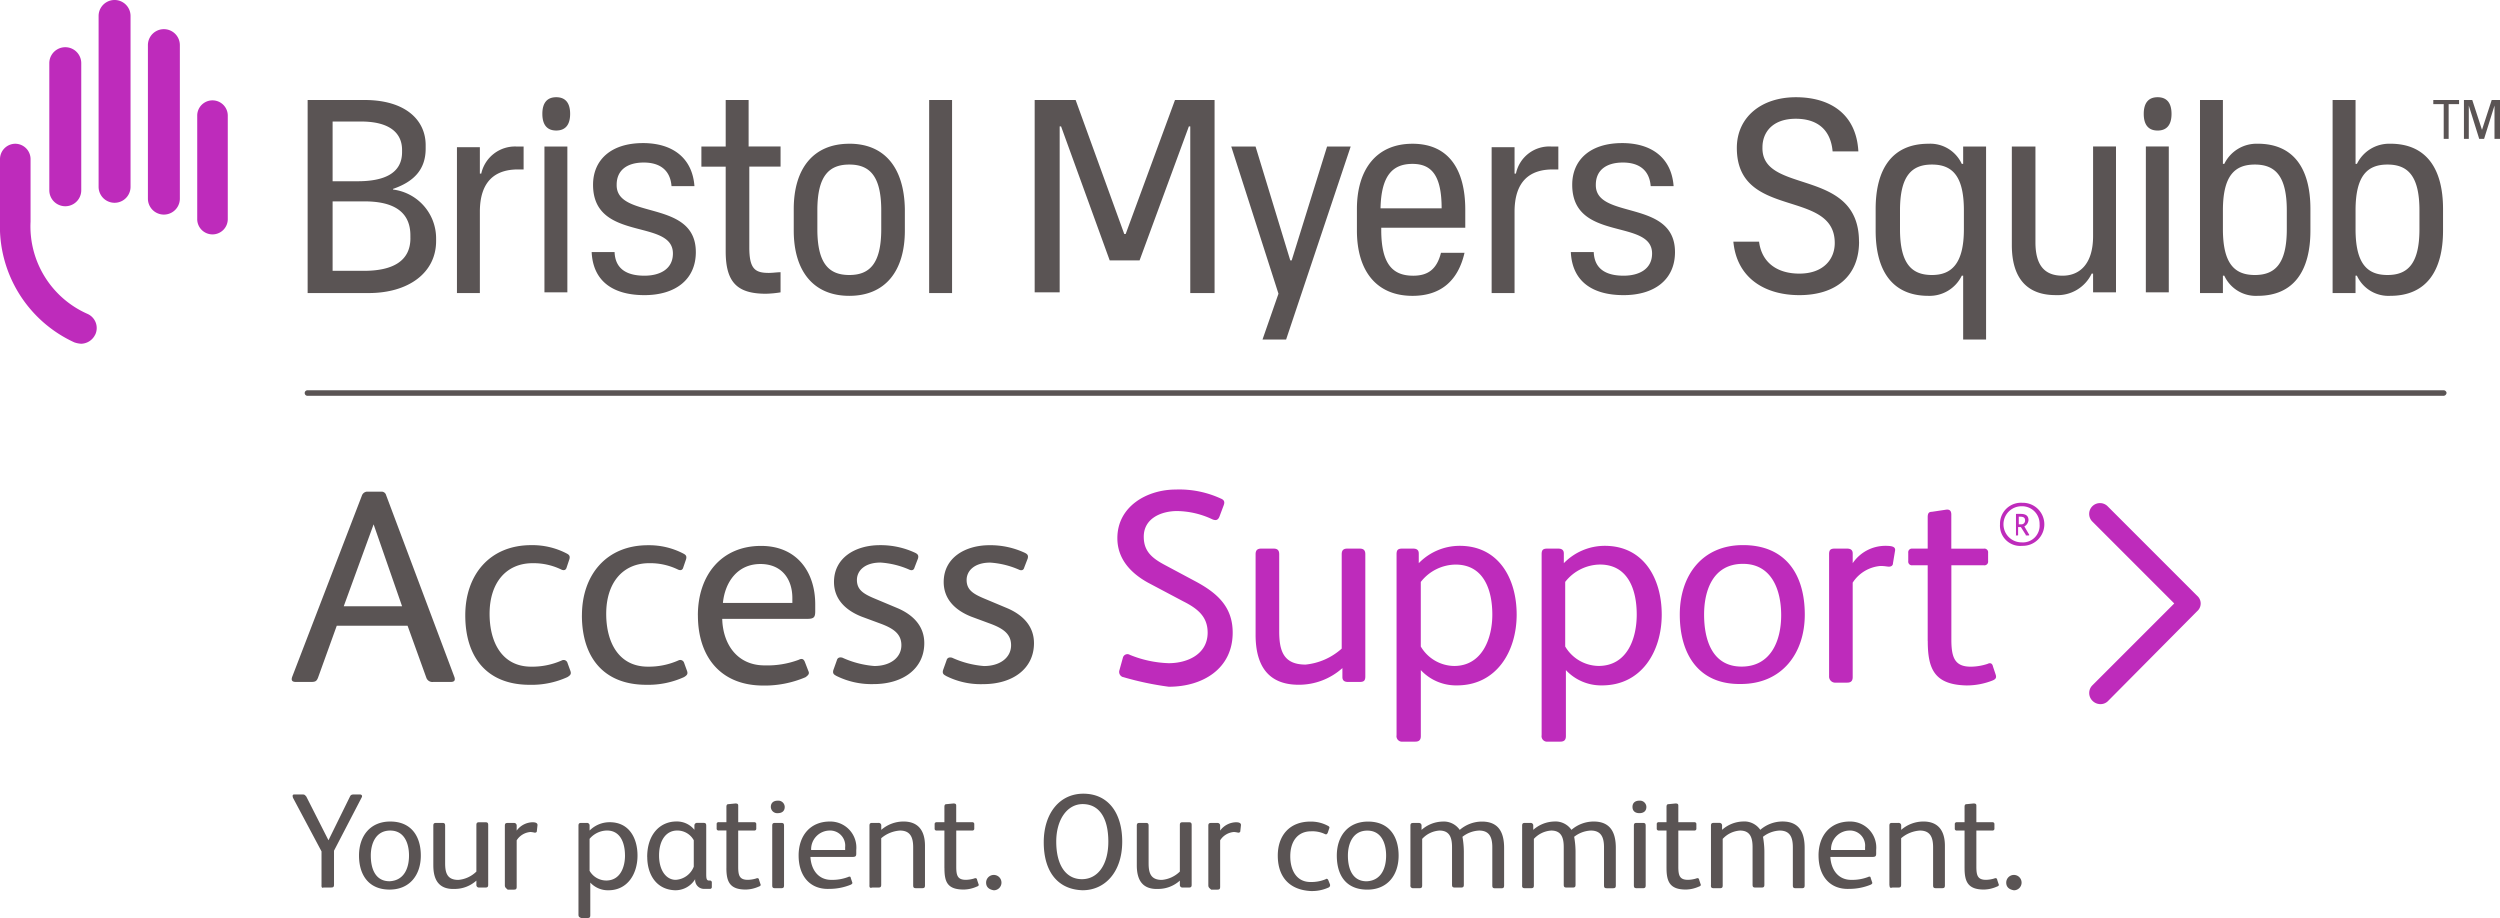
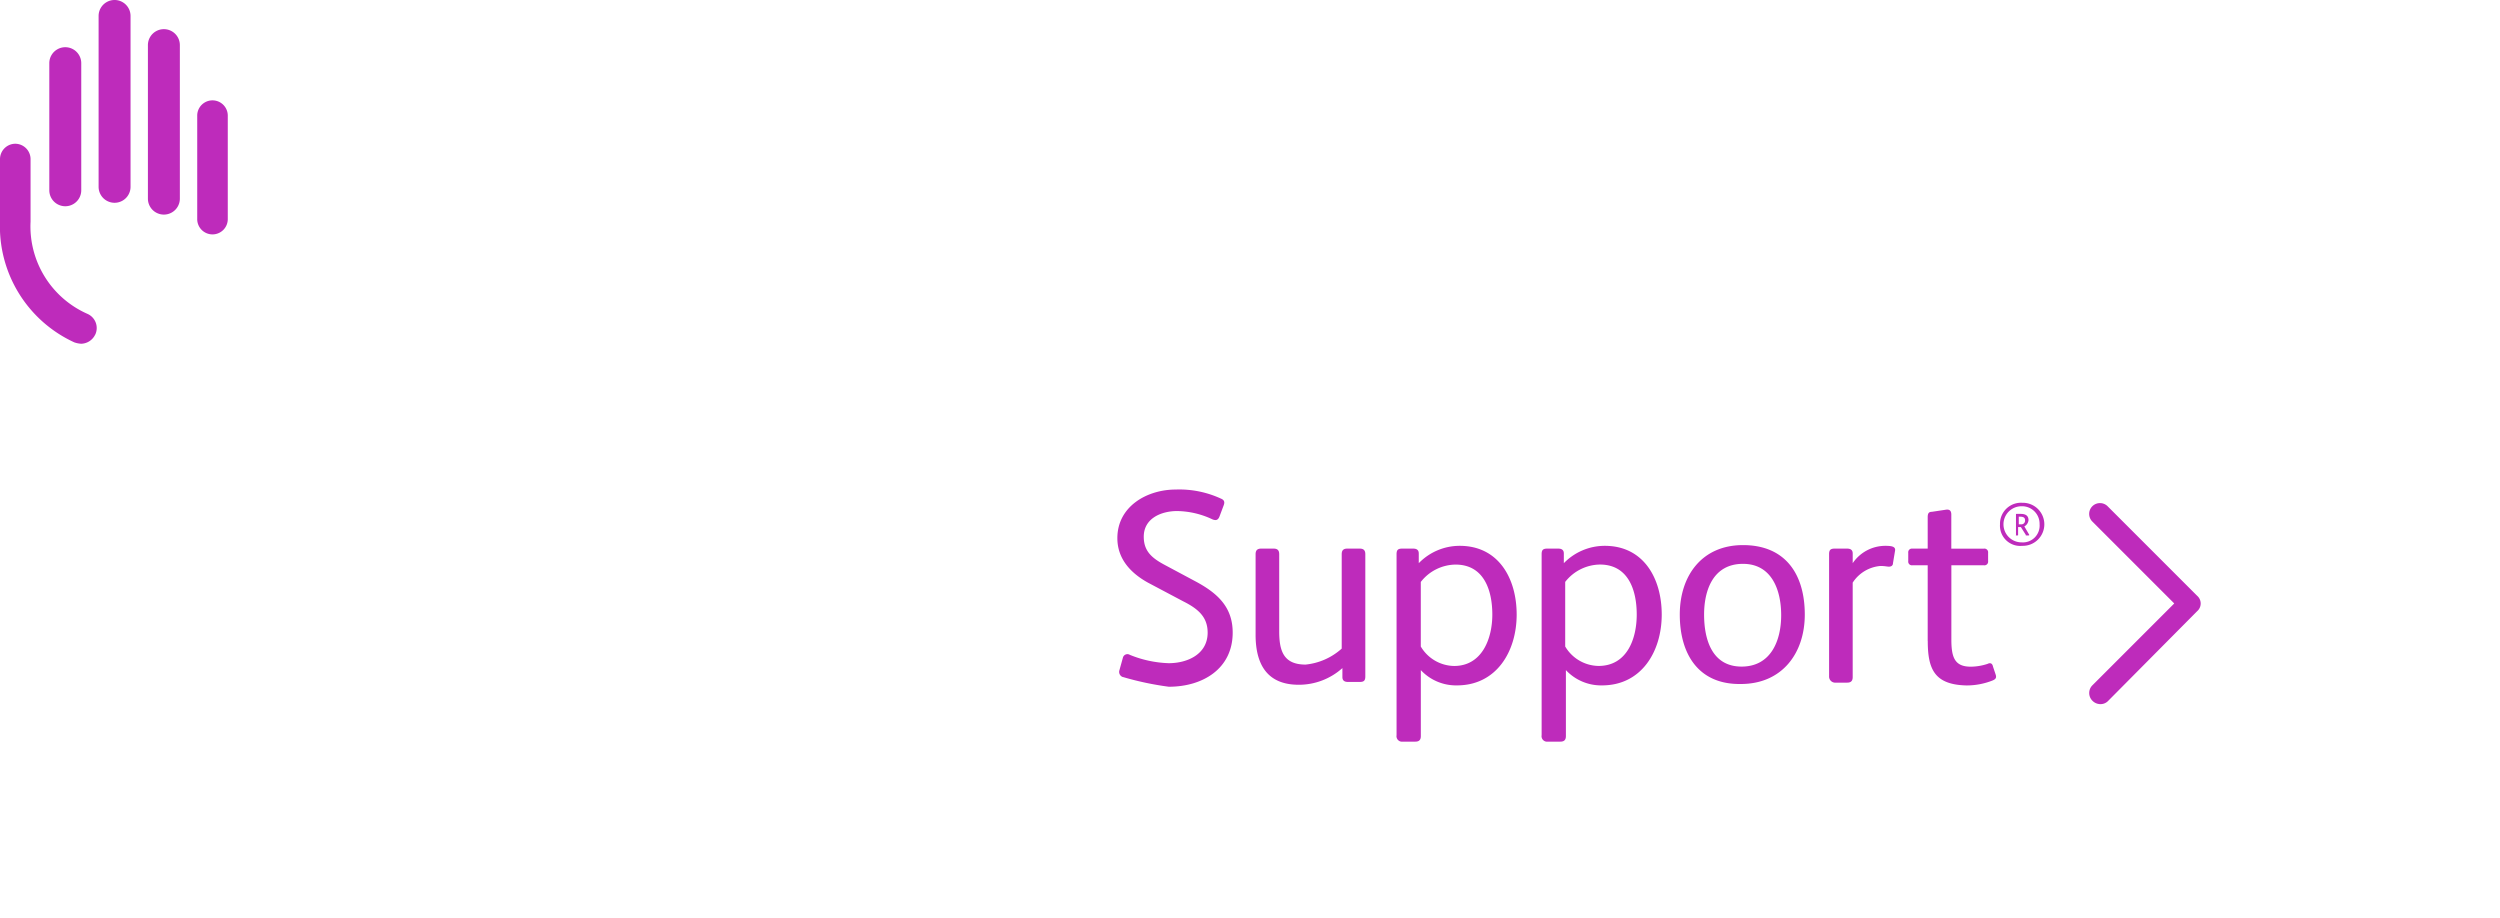
<svg xmlns="http://www.w3.org/2000/svg" id="BMSASlogo" width="293" height="107.596" viewBox="0 0 293 107.596">
  <path id="Path_5091" data-name="Path 5091" d="M131.606,79.354a.636.636,0,0,1-.407-.814l.407-1.465a.544.544,0,0,1,.814-.326,13.1,13.1,0,0,0,4.558.977c2.2,0,4.558-1.058,4.558-3.581,0-1.791-1.058-2.767-2.849-3.662l-4.151-2.2c-2.2-1.221-3.581-2.93-3.581-5.209,0-3.744,3.5-5.7,6.837-5.7a11.626,11.626,0,0,1,5.29,1.058c.407.163.488.407.326.814l-.488,1.3c-.163.407-.407.488-.814.326a9.953,9.953,0,0,0-4.151-.977c-1.791,0-3.907.814-3.907,3.011,0,1.709.977,2.523,2.523,3.337l3.5,1.872c2.6,1.384,4.4,3.011,4.4,6.023,0,4.232-3.5,6.348-7.488,6.348a35.326,35.326,0,0,1-5.372-1.139m15.545-4.965V64.948c0-.488.244-.651.651-.651h1.465c.407,0,.651.163.651.651v9.034c0,2.279.488,3.907,3.093,3.907a7.444,7.444,0,0,0,4.232-1.872V64.948c0-.488.244-.651.651-.651h1.465c.407,0,.651.163.651.651V79.273c0,.488-.163.651-.651.651h-1.384c-.407,0-.651-.163-.651-.57V78.3a7.624,7.624,0,0,1-5.128,1.953c-3.663,0-5.046-2.36-5.046-5.86m16.522,11.8V64.948c0-.488.163-.651.651-.651h1.3c.407,0,.651.163.651.57v1.139a6.69,6.69,0,0,1,4.8-2.035c4.558,0,6.674,3.825,6.674,8.057,0,4.314-2.36,8.3-7,8.3a5.643,5.643,0,0,1-4.232-1.791v7.732c0,.488-.244.651-.651.651h-1.465a.647.647,0,0,1-.732-.733M174.9,72.029c0-2.849-.977-5.86-4.314-5.86a5.242,5.242,0,0,0-4.069,2.035v7.569a4.621,4.621,0,0,0,3.907,2.279c3.256,0,4.476-3.174,4.476-6.023m5.779,14.162V64.948c0-.488.163-.651.651-.651h1.3c.407,0,.651.163.651.57v1.139a6.69,6.69,0,0,1,4.8-2.035c4.558,0,6.674,3.825,6.674,8.057,0,4.314-2.36,8.3-7,8.3a5.643,5.643,0,0,1-4.232-1.791v7.732c0,.488-.244.651-.651.651h-1.465a.647.647,0,0,1-.732-.733m11.15-14.162c0-2.849-.977-5.86-4.314-5.86a5.242,5.242,0,0,0-4.069,2.035v7.569a4.621,4.621,0,0,0,3.907,2.279c3.337,0,4.476-3.174,4.476-6.023m5.046,0c0-4.558,2.6-8.139,7.406-8.139,5.046,0,7.244,3.5,7.244,8.139,0,4.558-2.686,8.139-7.488,8.139-4.965.081-7.162-3.5-7.162-8.139m11.883.081c0-3.011-1.139-6.023-4.476-6.023-3.5,0-4.558,3.093-4.558,5.941,0,3.011.977,6.1,4.395,6.1s4.639-3.011,4.639-6.023m5.616,7.162V64.948c0-.488.163-.651.651-.651h1.465c.407,0,.651.163.651.57v1.139a4.619,4.619,0,0,1,3.825-2.035c.732,0,1.221.081,1.139.57l-.244,1.465c0,.244-.163.407-.488.407-.163,0-.488-.081-.977-.081a4.293,4.293,0,0,0-3.256,1.953V79.354c0,.488-.244.651-.651.651h-1.465a.713.713,0,0,1-.651-.732m11.557-4.151V66.251h-1.791a.432.432,0,0,1-.488-.488v-.977a.432.432,0,0,1,.488-.488h1.791V60.635c0-.407.081-.651.488-.651l1.628-.244c.488-.081.651.163.651.57V64.3h3.825a.432.432,0,0,1,.488.488v.977a.432.432,0,0,1-.488.488H228.7v8.709c0,2.116.407,3.174,2.279,3.174a6.508,6.508,0,0,0,1.953-.326c.326-.163.57-.081.651.326l.326.977c.081.326,0,.488-.407.651a8.27,8.27,0,0,1-3.011.57c-3.744-.081-4.558-1.872-4.558-5.209m21.08,7.081,10.5-10.581a1.188,1.188,0,0,0,0-1.791l-10.5-10.5a1.266,1.266,0,0,0-1.791,1.791l9.6,9.6-9.6,9.6a1.277,1.277,0,0,0,0,1.791,1.307,1.307,0,0,0,.9.407,1.224,1.224,0,0,0,.9-.326M234.4,61.449a2.458,2.458,0,0,1,2.6-2.523,2.524,2.524,0,1,1,0,5.046,2.373,2.373,0,0,1-2.6-2.523m4.639,0a2.053,2.053,0,0,0-2.116-2.116,2.116,2.116,0,1,0,0,4.232,1.966,1.966,0,0,0,2.116-2.116m-2.767,1.221v-2.36c0-.081,0-.081.081-.081h.488c.488,0,.9.163.9.733a.935.935,0,0,1-.488.733l.57.977c0,.081,0,.081-.081.081h-.244c-.081,0-.081,0-.081-.081l-.57-.9h-.326v.9c0,.081,0,.081-.081.081h-.244c.081,0,.081,0,.081-.081m.57-1.221a.432.432,0,0,0,.488-.488c0-.326-.244-.407-.57-.407H236.6v.9ZM23.114,25.638a1.791,1.791,0,1,0,3.581,0V13.511a1.791,1.791,0,0,0-3.581,0V25.638Zm-5.779-2.36a1.872,1.872,0,0,0,3.744,0V5.29a1.872,1.872,0,1,0-3.744,0Zm-5.779-1.384a1.872,1.872,0,0,0,3.744,0V1.872a1.872,1.872,0,1,0-3.744,0ZM5.779,22.3a1.872,1.872,0,0,0,3.744,0V7.406a1.872,1.872,0,0,0-3.744,0V22.3ZM11.15,39.229a1.871,1.871,0,0,1-1.628,1.058,2.892,2.892,0,0,1-.814-.163A14.953,14.953,0,0,1,0,25.963V18.638a1.806,1.806,0,0,1,1.791-1.791,1.806,1.806,0,0,1,1.791,1.791v7.325a11.2,11.2,0,0,0,6.674,10.825,1.812,1.812,0,0,1,.9,2.442" fill="#be2bbb" />
-   <path id="Path_5092" data-name="Path 5092" d="M45.5,106.376v-3.988l-3.337-6.267c-.081-.244-.081-.407.163-.407h.9c.326,0,.326.081.488.244l2.6,5.128h0l2.523-5.128c.081-.163.163-.244.488-.244h.651c.244,0,.326.163.244.326l-3.256,6.267v3.988c0,.244-.081.326-.326.326h-.9q-.244.122-.244-.244m4.4-3.5c0-2.279,1.3-3.988,3.663-3.988,2.442,0,3.581,1.709,3.581,3.988s-1.3,3.988-3.663,3.988c-2.442,0-3.581-1.709-3.581-3.988m5.86,0c0-1.465-.57-2.93-2.2-2.93-1.709,0-2.279,1.546-2.279,2.93,0,1.465.488,3.011,2.2,3.011,1.709-.081,2.279-1.546,2.279-3.011m2.849,1.139V99.377c0-.244.081-.326.326-.326h.733c.244,0,.326.081.326.326v4.4c0,1.139.244,1.953,1.546,1.953a3.42,3.42,0,0,0,2.116-.977V99.3c0-.244.081-.326.326-.326h.733c.244,0,.326.081.326.326v7c0,.244-.081.326-.326.326h-.733a.3.3,0,0,1-.326-.326v-.488a3.787,3.787,0,0,1-2.523.977c-1.872.081-2.523-1.058-2.523-2.767m8.383,2.36v-7c0-.244.081-.326.326-.326h.733a.3.3,0,0,1,.326.326v.57a2.368,2.368,0,0,1,1.872-.977c.326,0,.57.081.57.326l-.081.733c0,.081-.081.163-.244.163a2.878,2.878,0,0,0-.488-.081,2.094,2.094,0,0,0-1.628.977v5.453c0,.244-.081.326-.326.326h-.733c-.163-.163-.326-.244-.326-.488m8.627,3.418V99.377c0-.244.081-.326.326-.326h.651a.3.3,0,0,1,.326.326v.57a3.31,3.31,0,0,1,2.36-.977c2.279,0,3.256,1.872,3.256,3.907,0,2.116-1.139,4.069-3.418,4.069a2.822,2.822,0,0,1-2.116-.9v3.825c0,.244-.081.326-.326.326H75.94c-.244-.081-.326-.163-.326-.407m5.453-6.918c0-1.384-.488-2.93-2.116-2.93a2.716,2.716,0,0,0-2.035.977v3.744a2.258,2.258,0,0,0,1.953,1.139c1.628,0,2.2-1.546,2.2-2.93m2.6.163c0-2.686,1.546-4.151,3.418-4.151a2.625,2.625,0,0,1,2.116.977v-.488a.3.3,0,0,1,.326-.326h.733c.244,0,.326.081.326.326v5.534c0,.57,0,.9.326.9H91a.216.216,0,0,1,.244.244v.488a.216.216,0,0,1-.244.244h-.651a1.044,1.044,0,0,1-1.058-1.139h0a2.705,2.705,0,0,1-2.36,1.3c-2.279-.081-3.256-1.953-3.256-3.907m5.453,1.139v-3.093a2.192,2.192,0,0,0-1.953-1.139c-1.221,0-2.116,1.058-2.116,2.93,0,1.709.814,2.849,1.953,2.849a2.425,2.425,0,0,0,2.116-1.546m3.825.163v-4.4h-.9a.216.216,0,0,1-.244-.244v-.488a.216.216,0,0,1,.244-.244h.9V97.179c0-.244.081-.326.244-.326l.814-.081c.244,0,.326.081.326.244V98.97h1.872a.216.216,0,0,1,.244.244V99.7a.216.216,0,0,1-.244.244H94.334v4.232c0,1.058.163,1.546,1.139,1.546a3.5,3.5,0,0,0,.977-.163c.163-.081.326,0,.326.163l.163.488c.081.163,0,.244-.244.326a3.888,3.888,0,0,1-1.465.326c-1.872,0-2.279-.9-2.279-2.523m5.209-7.162c0-.488.326-.733.814-.733a.752.752,0,0,1,.814.733c0,.488-.326.732-.814.732a.748.748,0,0,1-.814-.732m.163,9.2v-7c0-.244.081-.326.326-.326h.732c.244,0,.326.081.326.326v7c0,.244-.081.326-.326.326h-.732c-.244,0-.326-.081-.326-.326m3.093-3.5c0-2.36,1.384-3.988,3.663-3.988a3.054,3.054,0,0,1,3.093,3.337v.407c0,.326-.081.407-.488.407H102.8c.081,1.465.9,2.686,2.442,2.686a5.188,5.188,0,0,0,1.953-.326c.163-.081.326-.081.326.081l.163.488c.081.163,0,.244-.163.326a6.632,6.632,0,0,1-2.523.488c-2.279.081-3.581-1.546-3.581-3.907m5.453-.732V101.9A1.771,1.771,0,0,0,105,99.947a2.192,2.192,0,0,0-2.116,2.279h3.988Zm2.849,4.232v-7c0-.244.081-.326.326-.326h.732a.3.3,0,0,1,.326.326v.488a3.991,3.991,0,0,1,2.6-.977c1.791,0,2.523,1.139,2.523,2.849v4.639c0,.244-.081.326-.326.326h-.732c-.244,0-.326-.081-.326-.326V101.9c0-1.139-.326-1.953-1.546-1.953a3.75,3.75,0,0,0-2.2.9v5.453c0,.244-.081.326-.326.326h-.732c-.244.081-.326,0-.326-.244m8.79-2.035v-4.4h-.9a.216.216,0,0,1-.244-.244v-.488a.216.216,0,0,1,.244-.244h.9V97.179c0-.244.081-.326.244-.326l.814-.081c.244,0,.326.081.326.244V98.97h1.872a.216.216,0,0,1,.244.244V99.7a.216.216,0,0,1-.244.244H119.89v4.232c0,1.058.163,1.546,1.139,1.546a3.5,3.5,0,0,0,.977-.163c.163-.081.326,0,.326.163l.163.488c.081.163,0,.244-.244.326a3.888,3.888,0,0,1-1.465.326c-1.953,0-2.279-.9-2.279-2.523m4.883,1.709a.9.9,0,1,1,.9.9c-.488-.081-.9-.326-.9-.9m6.755-4.721c0-3.418,1.872-5.7,4.639-5.7,2.93,0,4.558,2.279,4.558,5.616,0,3.581-2.035,5.7-4.639,5.7-2.93-.081-4.558-2.2-4.558-5.616m7.569-.081c0-2.767-1.058-4.4-3.011-4.4-1.791,0-3.093,1.791-3.093,4.4,0,2.767,1.139,4.4,3.011,4.4s3.093-1.709,3.093-4.4m3.337,2.767V99.377c0-.244.081-.326.326-.326h.732c.244,0,.326.081.326.326v4.4c0,1.139.244,1.953,1.546,1.953a3.42,3.42,0,0,0,2.116-.977V99.3c0-.244.081-.326.326-.326h.732c.244,0,.326.081.326.326v7c0,.244-.081.326-.326.326h-.732a.3.3,0,0,1-.326-.326v-.488a3.787,3.787,0,0,1-2.523.977c-1.872.081-2.523-1.058-2.523-2.767m8.383,2.36v-7c0-.244.081-.326.326-.326h.732a.3.3,0,0,1,.326.326v.57a2.368,2.368,0,0,1,1.872-.977c.326,0,.57.081.57.326l-.081.733c0,.081-.081.163-.244.163a2.878,2.878,0,0,0-.488-.081,2.094,2.094,0,0,0-1.628.977v5.453c0,.244-.081.326-.326.326h-.732c-.163-.163-.326-.244-.326-.488m8.139-3.5c0-2.36,1.384-3.988,3.825-3.988a4.18,4.18,0,0,1,2.035.488c.163.081.244.163.163.326l-.163.488c-.081.163-.163.244-.326.163a3.428,3.428,0,0,0-1.628-.326c-1.546,0-2.442,1.139-2.442,2.93,0,1.628.732,3.011,2.36,3.011a4.38,4.38,0,0,0,1.791-.326c.081-.081.244-.081.326.163l.163.407a.3.3,0,0,1-.163.407,4.682,4.682,0,0,1-2.116.407c-2.6-.163-3.825-1.791-3.825-4.151m6.918,0c0-2.279,1.3-3.988,3.663-3.988,2.442,0,3.581,1.709,3.581,3.988s-1.3,3.988-3.663,3.988c-2.523,0-3.581-1.709-3.581-3.988m5.779,0c0-1.465-.57-2.93-2.2-2.93-1.709,0-2.279,1.546-2.279,2.93,0,1.465.488,3.011,2.2,3.011,1.709-.081,2.279-1.546,2.279-3.011m2.849,3.5v-7c0-.244.081-.326.326-.326h.651a.3.3,0,0,1,.326.326v.488a3.836,3.836,0,0,1,2.442-.977,2.272,2.272,0,0,1,2.035.977,3.991,3.991,0,0,1,2.6-.977c2.035,0,2.6,1.384,2.6,3.093v4.4c0,.244-.081.326-.326.326h-.732c-.244,0-.326-.081-.326-.326V101.9c0-1.139-.326-1.953-1.546-1.953a3.393,3.393,0,0,0-1.953.732,10.157,10.157,0,0,1,.163,1.709V106.3c0,.244-.081.326-.326.326h-.732c-.244,0-.326-.081-.326-.326v-4.4c0-1.058-.244-1.953-1.465-1.953a3.014,3.014,0,0,0-2.035.977v5.453c0,.244-.081.326-.326.326h-.732a.3.3,0,0,1-.326-.326m13.1,0v-7c0-.244.081-.326.326-.326h.651a.3.3,0,0,1,.326.326v.488a3.836,3.836,0,0,1,2.442-.977,2.272,2.272,0,0,1,2.035.977,3.991,3.991,0,0,1,2.6-.977c2.035,0,2.6,1.384,2.6,3.093v4.4c0,.244-.081.326-.326.326h-.732c-.244,0-.326-.081-.326-.326V101.9c0-1.139-.326-1.953-1.546-1.953a3.393,3.393,0,0,0-1.953.732,10.159,10.159,0,0,1,.163,1.709V106.3c0,.244-.081.326-.326.326h-.732c-.244,0-.326-.081-.326-.326v-4.4c0-1.058-.244-1.953-1.465-1.953a3.014,3.014,0,0,0-2.035.977v5.453c0,.244-.081.326-.326.326h-.732c-.244,0-.326-.081-.326-.326m12.941-9.2c0-.488.326-.733.814-.733a.752.752,0,0,1,.814.733c0,.488-.326.732-.814.732s-.814-.244-.814-.732m.163,9.2v-7c0-.244.081-.326.326-.326h.732c.244,0,.326.081.326.326v7c0,.244-.081.326-.326.326h-.732c-.244,0-.326-.081-.326-.326m3.825-2.035v-4.4h-.9a.216.216,0,0,1-.244-.244v-.488a.216.216,0,0,1,.244-.244h.9V97.179c0-.244.081-.326.244-.326l.814-.081c.244,0,.326.081.326.244V98.97h1.872a.216.216,0,0,1,.244.244V99.7a.216.216,0,0,1-.244.244h-1.872v4.232c0,1.058.163,1.546,1.139,1.546a3.5,3.5,0,0,0,.977-.163c.163-.081.326,0,.326.163l.163.488c.081.163,0,.244-.244.326a3.888,3.888,0,0,1-1.465.326c-1.872,0-2.279-.9-2.279-2.523m5.209,2.035v-7c0-.244.081-.326.326-.326h.651a.3.3,0,0,1,.326.326v.488a3.836,3.836,0,0,1,2.442-.977,2.272,2.272,0,0,1,2.035.977,3.991,3.991,0,0,1,2.6-.977c2.035,0,2.6,1.384,2.6,3.093v4.4c0,.244-.081.326-.326.326h-.732c-.244,0-.326-.081-.326-.326V101.9c0-1.139-.326-1.953-1.546-1.953a3.393,3.393,0,0,0-1.953.732,10.157,10.157,0,0,1,.163,1.709V106.3c0,.244-.081.326-.326.326h-.732c-.244,0-.326-.081-.326-.326v-4.4c0-1.058-.244-1.953-1.465-1.953a3.014,3.014,0,0,0-2.035.977v5.453c0,.244-.081.326-.326.326h-.732c-.244,0-.326-.081-.326-.326m12.615-3.5c0-2.36,1.384-3.988,3.663-3.988a3.054,3.054,0,0,1,3.093,3.337v.407c0,.326-.081.407-.488.407h-4.883c.081,1.465.9,2.686,2.442,2.686a5.188,5.188,0,0,0,1.953-.326c.163-.081.326-.081.326.081l.163.488c.081.163,0,.244-.163.326a6.632,6.632,0,0,1-2.523.488c-2.279.081-3.581-1.546-3.581-3.907m5.453-.732V101.9a1.771,1.771,0,0,0-1.872-1.953,2.192,2.192,0,0,0-2.116,2.279h3.988Zm2.849,4.232v-7c0-.244.081-.326.326-.326h.732a.3.3,0,0,1,.326.326v.488a3.991,3.991,0,0,1,2.6-.977c1.791,0,2.523,1.139,2.523,2.849v4.639c0,.244-.081.326-.326.326h-.732c-.244,0-.326-.081-.326-.326V101.9c0-1.139-.326-1.953-1.546-1.953a3.75,3.75,0,0,0-2.2.9v5.453c0,.244-.081.326-.326.326H229.6c-.244.081-.326,0-.326-.244m8.79-2.035v-4.4h-.9a.216.216,0,0,1-.244-.244v-.488a.216.216,0,0,1,.244-.244h.9V97.179c0-.244.081-.326.244-.326l.814-.081c.244,0,.326.081.326.244V98.97h1.872a.216.216,0,0,1,.244.244V99.7a.216.216,0,0,1-.244.244h-1.872v4.232c0,1.058.163,1.546,1.139,1.546a3.5,3.5,0,0,0,.977-.163c.163-.081.326,0,.326.163l.163.488c.081.163,0,.244-.244.326a3.888,3.888,0,0,1-1.465.326c-1.872,0-2.279-.9-2.279-2.523m4.883,1.709a.9.9,0,1,1,.9.9c-.488-.081-.9-.326-.9-.9M42.083,81.878l8.139-21.161a.7.7,0,0,1,.57-.488H52.5a.542.542,0,0,1,.57.407l7.976,21.243c.163.407.081.651-.407.651H58.6a.752.752,0,0,1-.814-.488l-2.2-6.1h-8.3l-2.2,6.1c-.163.407-.326.488-.814.488H42.49c-.488,0-.57-.244-.407-.651m12.859-8.22-3.337-9.6h0l-3.5,9.6Zm7.406,1.058c0-4.721,2.849-8.22,7.732-8.22a8.682,8.682,0,0,1,4.151.977c.326.163.407.326.326.651l-.326.977c-.081.326-.326.407-.651.244a7.443,7.443,0,0,0-3.337-.733c-3.093,0-5.046,2.279-5.046,5.941,0,3.337,1.465,6.186,4.883,6.186a8.537,8.537,0,0,0,3.581-.732.469.469,0,0,1,.651.244l.326.9c.163.407.081.57-.326.814a10.127,10.127,0,0,1-4.395.9c-5.128,0-7.569-3.337-7.569-8.139m13.673,0c0-4.721,2.849-8.22,7.732-8.22a8.682,8.682,0,0,1,4.151.977c.326.163.407.326.326.651L87.9,69.1c-.081.326-.326.407-.651.244a7.443,7.443,0,0,0-3.337-.733c-3.093,0-5.046,2.279-5.046,5.941,0,3.337,1.465,6.186,4.883,6.186a8.537,8.537,0,0,0,3.581-.732.469.469,0,0,1,.651.244l.326.9c.163.407.081.57-.326.814a10.127,10.127,0,0,1-4.395.9c-5.128,0-7.569-3.337-7.569-8.139m13.592,0c0-4.721,2.767-8.139,7.406-8.139,4.232,0,6.348,3.093,6.348,6.837v.814c0,.733-.163.9-.977.9H92.462c.081,3.011,1.791,5.453,4.965,5.453a10.529,10.529,0,0,0,3.988-.651c.326-.163.57-.163.733.244l.407,1.058c.163.326,0,.488-.326.733a12.249,12.249,0,0,1-5.128.977c-4.883-.081-7.488-3.418-7.488-8.22m11.069-1.465v-.57c0-2.2-1.221-3.988-3.744-3.988-2.686,0-4.151,2.116-4.395,4.558ZM105.81,81.8c-.326-.163-.407-.326-.326-.651l.407-1.139c.081-.326.326-.407.651-.326a11.109,11.109,0,0,0,3.744.977c1.872,0,3.174-.977,3.174-2.442,0-1.3-.9-1.953-2.442-2.523l-2.2-.814c-1.872-.732-3.256-2.035-3.256-4.069,0-2.849,2.523-4.314,5.372-4.314a9.557,9.557,0,0,1,4.151.9c.326.163.407.326.326.651l-.407,1.058c-.081.326-.326.407-.651.244a10.017,10.017,0,0,0-3.337-.814c-1.872,0-2.767.977-2.767,2.035,0,1.139.733,1.628,2.116,2.2l2.523,1.058c1.791.733,3.256,2.035,3.256,4.151,0,3.011-2.523,4.8-5.941,4.8a9.223,9.223,0,0,1-4.395-.977m12.859,0c-.326-.163-.407-.326-.326-.651l.407-1.139c.081-.326.326-.407.651-.326a11.109,11.109,0,0,0,3.744.977c1.872,0,3.174-.977,3.174-2.442,0-1.3-.9-1.953-2.442-2.523l-2.2-.814c-1.872-.732-3.256-2.035-3.256-4.069,0-2.849,2.523-4.314,5.372-4.314a9.557,9.557,0,0,1,4.151.9c.326.163.407.326.326.651l-.407,1.058c-.081.326-.326.407-.651.244a10.017,10.017,0,0,0-3.337-.814c-1.872,0-2.767.977-2.767,2.035,0,1.139.732,1.628,2.116,2.2l2.523,1.058c1.791.733,3.256,2.035,3.256,4.151,0,3.011-2.523,4.8-5.941,4.8a9,9,0,0,1-4.4-.977M262.321,15.953c0,1.3-.57,1.953-1.628,1.953s-1.628-.651-1.628-1.953S259.635,14,260.693,14s1.628.651,1.628,1.953m29.056,13.511c0,4.069-1.384,5.372-3.744,5.372s-3.744-1.3-3.744-5.372v-2.2c0-4.069,1.384-5.372,3.744-5.372s3.744,1.3,3.744,5.372Zm-3.418-10.011a4.191,4.191,0,0,0-3.907,2.36h-.163V14.326H281.2V36.952h2.686V34.917h.163a4.062,4.062,0,0,0,3.907,2.36c4.232,0,6.186-2.93,6.186-7.651V27.1c0-4.721-1.953-7.651-6.186-7.651M275.831,29.464c0,4.069-1.384,5.372-3.744,5.372s-3.744-1.3-3.744-5.372v-2.2c0-4.069,1.384-5.372,3.744-5.372s3.744,1.3,3.744,5.372Zm-3.418-10.011a4.191,4.191,0,0,0-3.907,2.36h-.163V14.326h-2.686V36.952h2.686V34.917h.163a4.062,4.062,0,0,0,3.907,2.36c4.232,0,6.186-2.93,6.186-7.651V27.1c0-4.721-1.953-7.651-6.186-7.651m-13.1.326H262V36.87H259.31Zm-6.186,0h2.686V36.87h-2.686v-2.2h-.163a4.428,4.428,0,0,1-4.232,2.523c-3.174,0-5.127-1.791-5.127-5.86V19.779h2.767V31.01c0,2.767,1.139,3.907,3.174,3.907,1.953,0,3.581-1.3,3.581-4.639v-10.5ZM234.242,34.836c-2.36,0-3.744-1.3-3.744-5.372v-2.2c0-4.069,1.384-5.372,3.744-5.372s3.744,1.3,3.744,5.372v2.2c0,4.069-1.465,5.372-3.744,5.372M237.9,21.813h-.163a4.062,4.062,0,0,0-3.907-2.36c-4.232,0-6.186,2.93-6.186,7.651v2.523c0,4.721,1.953,7.651,6.186,7.651a4.191,4.191,0,0,0,3.907-2.36h.163V42.4h2.686V19.779H237.9ZM225.7,30.929c0,4.069-2.767,6.267-7,6.267-3.988,0-7.325-1.953-7.732-6.267h3.011c.326,2.523,2.2,3.744,4.721,3.744,2.849,0,4.151-1.709,4.151-3.581,0-6.43-11.476-2.686-11.476-11.15,0-3.581,2.849-5.941,6.918-5.941,3.907,0,7.081,1.872,7.325,6.348H222.6c-.244-2.767-2.035-3.825-4.314-3.825-2.767,0-3.907,1.628-3.907,3.337-.163,5.616,11.313,2.279,11.313,11.069M204.128,32.15c0,3.256-2.442,5.046-6.023,5.046s-6.023-1.546-6.186-5.046h2.686c.081,2.116,1.628,2.767,3.5,2.767s3.337-.814,3.337-2.6c0-4.151-9.36-1.3-9.36-8.058,0-2.849,2.035-4.883,5.86-4.883,3.418,0,5.779,1.709,6.023,5.046h-2.686c-.163-2.035-1.546-2.767-3.256-2.767-1.953,0-3.174.9-3.174,2.6-.081,4.151,9.278,1.628,9.278,7.895M189.641,19.779h.814v2.686H189.8c-2.686,0-4.476,1.384-4.476,4.965v9.523h-2.686V19.86h2.686v3.093h.163a3.987,3.987,0,0,1,4.151-3.174m-16.278,2.035c2.2,0,3.418,1.3,3.418,5.209h-7.162c.081-3.907,1.465-5.209,3.744-5.209m0-2.36c-4.232,0-6.511,3.011-6.511,7.651v2.523c0,4.721,2.279,7.651,6.511,7.651,3.418,0,5.372-1.872,6.1-5.046H176.7c-.488,1.953-1.546,2.686-3.256,2.686-2.36,0-3.744-1.3-3.744-5.372V29.3h9.848V27.185c0-4.721-1.953-7.732-6.186-7.732m-10.011.326h2.767L158.55,42.4h-2.767l1.872-5.372L152.12,19.779h2.849l4.069,13.348h.163Zm-17.824-5.453h4.639V36.952h-2.849V17.418h-.163l-5.779,15.708h-3.5l-5.7-15.708h-.163V36.87h-2.93V14.326h4.8l5.7,15.708h.163Zm-28.812,0H119.4V36.952h-2.686ZM111.1,29.464c0,4.069-1.384,5.372-3.744,5.372s-3.744-1.3-3.744-5.372v-2.2c0-4.069,1.384-5.372,3.744-5.372s3.744,1.3,3.744,5.372Zm-3.744-10.011c-4.232,0-6.511,2.93-6.511,7.651v2.523c0,4.721,2.279,7.651,6.511,7.651s6.511-2.93,6.511-7.651V27.1c-.081-4.721-2.279-7.651-6.511-7.651m-11.72.326H99.3v2.36H95.636V31.58c0,2.523.651,3.011,2.279,3.011.488,0,.977-.081,1.384-.081v2.36a12.142,12.142,0,0,1-1.709.163c-3.337,0-4.721-1.3-4.721-4.965V22.139H90.021v-2.36h2.849V14.326h2.686v5.453ZM89.37,32.15c0,3.256-2.442,5.046-6.023,5.046s-6.023-1.546-6.186-5.046h2.686c.081,2.116,1.628,2.767,3.5,2.767s3.337-.814,3.337-2.6c0-4.151-9.36-1.3-9.36-8.058,0-2.849,2.035-4.883,5.86-4.883,3.418,0,5.779,1.709,6.023,5.046H86.521c-.163-2.035-1.546-2.767-3.256-2.767-1.953,0-3.174.9-3.174,2.6-.081,4.151,9.278,1.628,9.278,7.895m-14.731-16.2c0,1.3-.57,1.953-1.628,1.953s-1.628-.651-1.628-1.953S71.952,14,73.01,14s1.628.651,1.628,1.953m-3.011,3.825h2.686V36.87H71.627Zm-3.256,0h.814v2.686h-.651c-2.686,0-4.476,1.384-4.476,4.965v9.523H61.372V19.86h2.686v3.093h.163a4.051,4.051,0,0,1,4.151-3.174M55.919,30.522c0,2.767-2.2,3.825-5.453,3.825H46.8V26.208h3.744c3.174,0,5.372,1.058,5.372,3.988v.326ZM46.8,16.849H50.14c3.174,0,4.8,1.221,4.8,3.337v.244c0,2.6-2.279,3.418-5.209,3.418H46.8Zm7.081,7.976v-.081c2.36-.814,3.825-2.2,3.825-4.721v-.407c0-2.93-2.36-5.29-7.162-5.29H43.873V36.952h7.162c4.639,0,7.895-2.36,7.895-6.1V30.6a5.768,5.768,0,0,0-5.046-5.779M294.8,18.883V14.814h1.221v-.488H293v.488h1.221v4.069Zm6.023,0V14.326h-.977l-1.139,3.5h0l-1.139-3.5h-.977v4.558h.57V14.977h0l1.221,3.907h.57l1.221-3.907h0v3.907Zm-6.267,29.788a.35.35,0,0,0-.326-.326H43.873a.326.326,0,1,0,0,.651H294.144a.372.372,0,0,0,.407-.326" transform="translate(-7.818 -2.606)" fill="#5a5454" />
</svg>